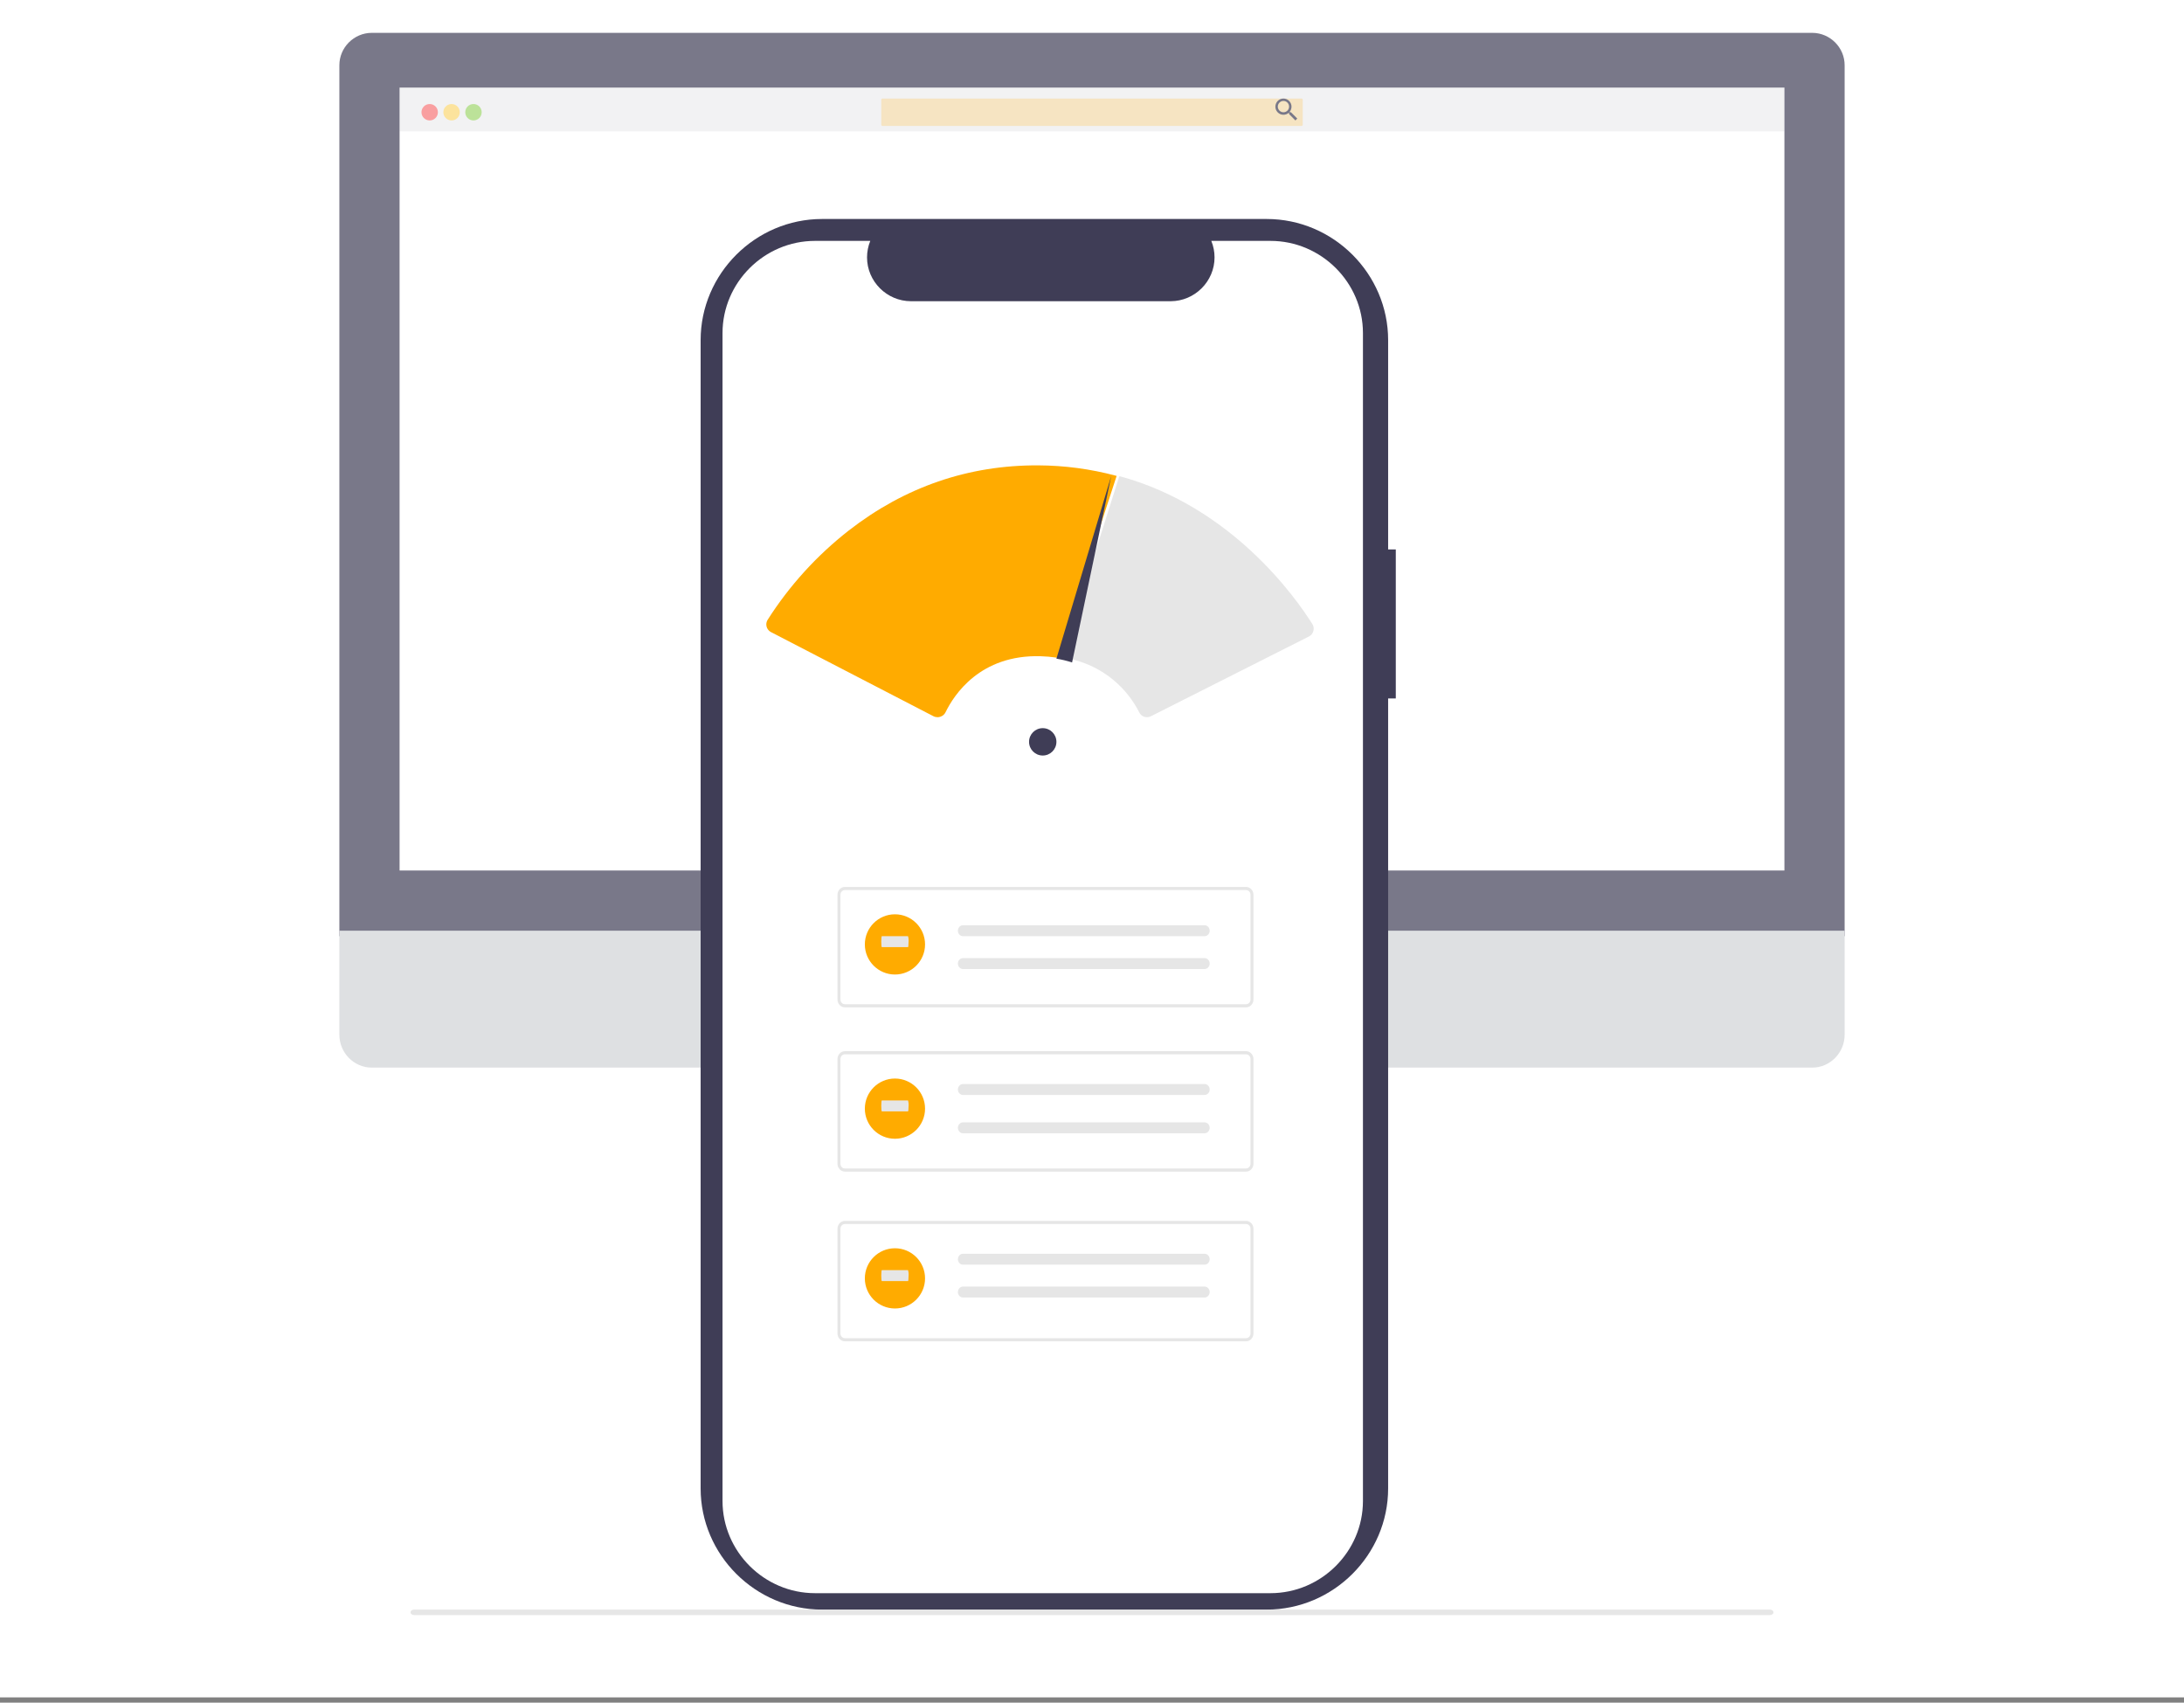
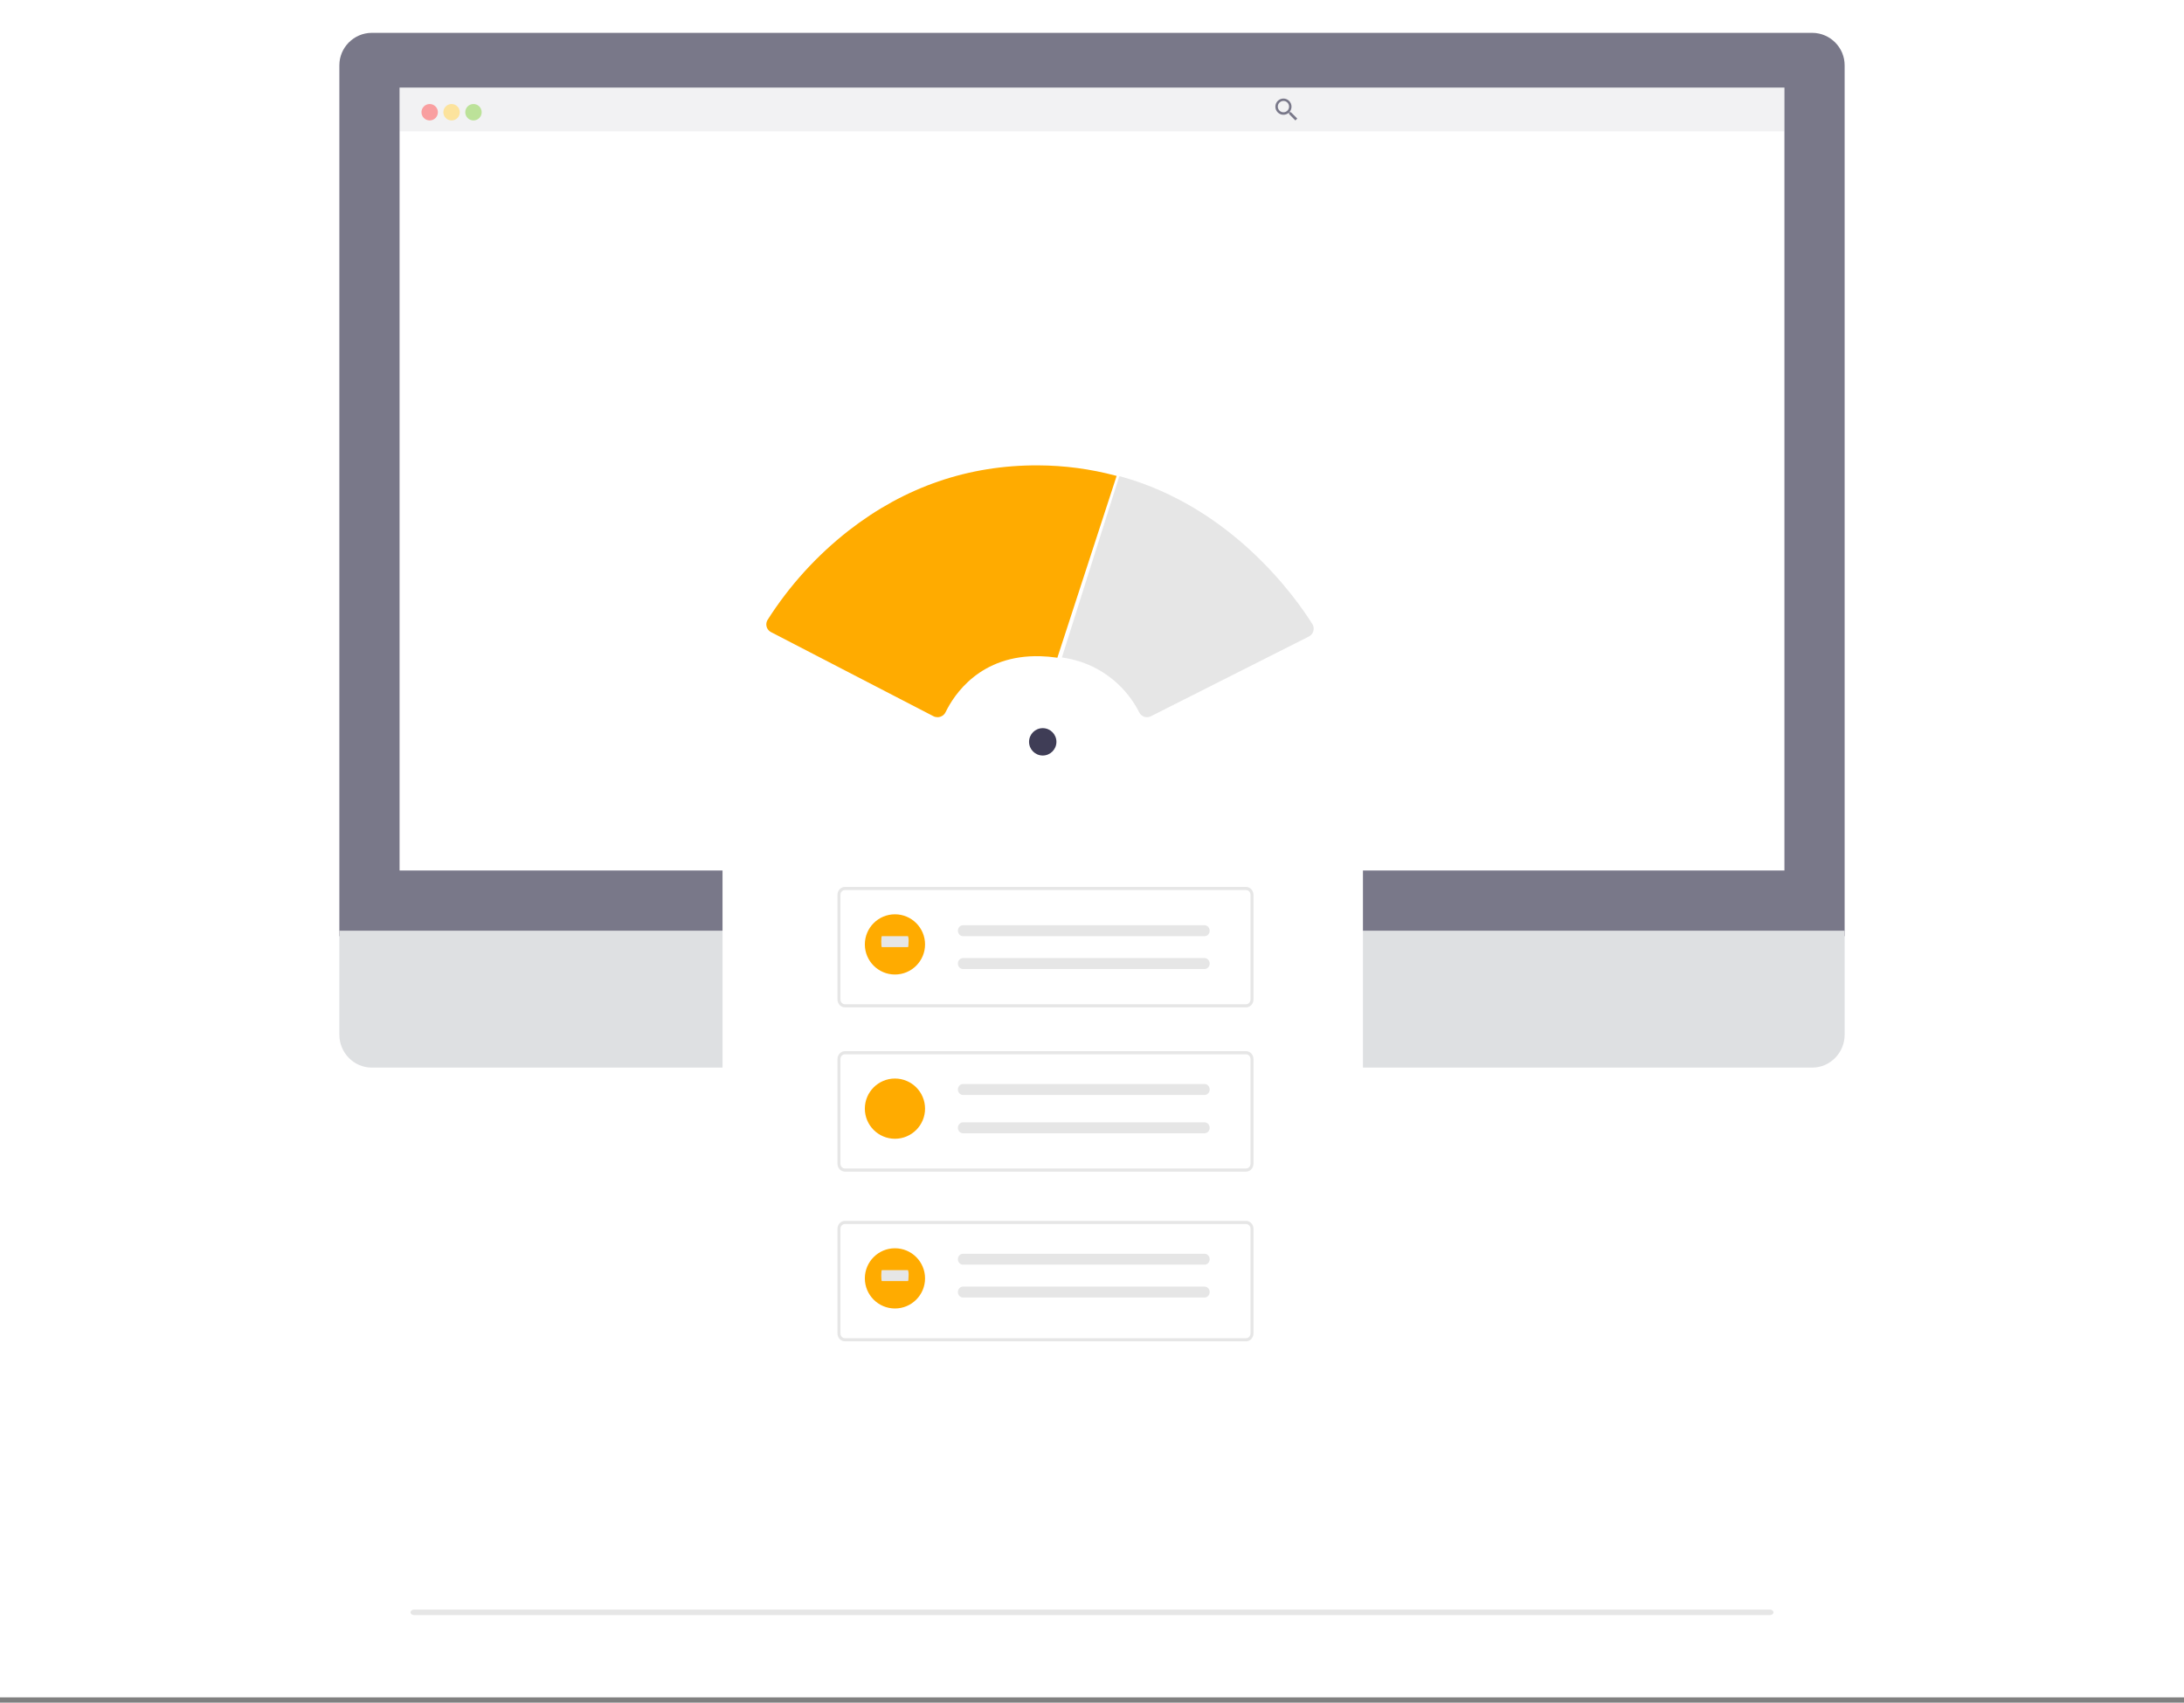
<svg xmlns="http://www.w3.org/2000/svg" width="399px" height="311px" viewBox="0 0 399 311" version="1.1">
  <rect x="0" y="0" width="399" height="311" fill="#808080" stroke="none" />
  <title>site-speed</title>
  <g id="Page-1" stroke="none" stroke-width="1" fill="none" fill-rule="evenodd">
    <g id="site-speed">
      <rect id="Rectangle" fill="#FFFFFF" x="0" y="0" width="399" height="310.034" />
      <g id="Group-22" opacity="0.699" transform="translate(62, 6)">
        <polygon id="Fill-1" fill="#D0D2D5" points="173 219 102 218.081 102.211 216.248 105.642 186 167.995 186 172.582 216.248 172.932 218.543" />
        <polygon id="Fill-2" fill-opacity="0.1" fill="#000000" points="173 219 137.536 219 102 218.598 102.211 217 172.649 217" />
        <polygon id="Fill-3" fill="#D0D2D5" points="91 219 185 219 185 217 91 217" />
        <path d="M275,5.929 C275.011,2.69 272.349,0.015 269.101,0 L5.899,0 C2.658,0.015 0,2.678 0,5.909 C0,5.919 0,5.928 0,5.937 L0,165 L275,165 L275,5.929 Z" id="Fill-4" fill="#3F3D56" />
        <path d="M0,164 L0,183.001 C0,186.292 2.663,189 5.899,189 L269.101,189 C272.337,189 275,186.292 275,183.001 L275,164 L0,164 Z" id="Fill-5" fill="#D0D2D5" />
        <polygon id="Fill-6" fill="#FFFFFF" points="11 153 264 153 264 10 11 10" />
        <path d="M138.996,181 C140.838,181.002 142.582,180.156 143.719,178.709 C143.89,178.492 144.046,178.263 144.187,178.025 L140.888,177.469 L144.451,177.492 C145.141,175.993 145.182,174.274 144.564,172.744 L139.786,175.217 L144.194,171.981 C143.12,170.138 141.14,169 139.004,169 C135.711,169 133,171.707 133,174.997 C133,176.337 133.449,177.639 134.276,178.694 C135.41,180.146 137.153,180.997 138.996,181 Z" id="Fill-7" fill="#FFAB00" />
        <polygon id="Fill-8" fill-opacity="0.1" fill="#000000" points="146 188 174 217 169.703 188" />
        <polygon id="Fill-9" fill-opacity="0.1" fill="#444053" points="11 18 264 18 264 10 11 10" />
-         <path d="M176,12.227 C176,12.102 175.896,12 175.767,12 L99.233,12 C99.104,12 99,12.102 99,12.227 L99,16.773 C99,16.898 99.104,17 99.233,17 L175.767,17 C175.896,17 176,16.898 176,16.773 L176,12.227 Z" id="Fill-10" fill-opacity="0.3" fill="#FFAB00" />
        <path d="M173.849,14.506 L173.665,14.506 L173.599,14.447 C173.826,14.173 173.951,13.827 173.95,13.471 C173.944,12.662 173.28,12 172.475,12 C171.666,12 171,12.669 171,13.482 C171,14.296 171.666,14.965 172.475,14.965 C172.477,14.965 172.478,14.965 172.479,14.965 C172.835,14.964 173.178,14.837 173.451,14.608 L173.517,14.667 L173.517,14.851 L174.66,16 L175,15.655 L173.849,14.506 Z M172.483,14.506 L172.475,14.506 C171.91,14.506 171.445,14.038 171.445,13.471 C171.445,12.903 171.91,12.435 172.475,12.435 C173.04,12.435 173.505,12.903 173.505,13.471 C173.505,13.473 173.505,13.476 173.505,13.478 C173.505,14.042 173.044,14.506 172.483,14.506 Z" id="Fill-11" fill="#3F3D56" />
        <path d="M16.5,13 C17.328,13 18,13.672 18,14.5 C18,15.328 17.328,16 16.5,16 C15.672,16 15,15.328 15,14.5 C15,13.672 15.672,13 16.5,13 Z" id="Fill-12" fill-opacity="0.8" fill="#FA5959" />
        <path d="M20.5,13 C21.328,13 22,13.672 22,14.5 C22,15.328 21.328,16 20.5,16 C19.672,16 19,15.328 19,14.5 C19,13.672 19.672,13 20.5,13 Z" id="Fill-13" fill-opacity="0.8" fill="#FED253" />
        <path d="M24.5,13 C25.328,13 26,13.672 26,14.5 C26,15.328 25.328,16 24.5,16 C23.672,16 23,15.328 23,14.5 C23,13.672 23.672,13 24.5,13 Z" id="Fill-14" fill-opacity="0.8" fill="#8CCF4D" />
      </g>
      <g id="Group-23" transform="translate(75, 40)">
-         <path d="M180,60.36 L178.602,60.36 L178.602,22.128 C178.602,9.989 168.586,0 156.414,0 L75.189,0 C63.016,0 53,9.989 53,22.127 L53,231.872 C53,244.011 63.016,254 75.189,254 L156.413,254 C168.585,254 178.601,244.011 178.601,231.872 L178.601,87.574 L180,87.574 L180,60.36 Z" id="Fill-1" fill="#3F3D56" />
        <path d="M174,20.826 L174,234.17 C173.999,243.401 166.377,250.997 157.112,251 L73.899,251 C64.631,251 57.003,243.404 57,234.17 L57,20.83 C57.003,11.596 64.631,4 73.898,4 L83.993,4 C83.602,4.957 83.401,5.981 83.401,7.015 C83.401,11.402 87.021,15.013 91.424,15.019 L138.865,15.019 C143.268,15.013 146.888,11.402 146.888,7.015 C146.888,5.981 146.687,4.957 146.296,4 L157.109,4 C166.373,4 173.997,11.596 174,20.826 Z" id="Fill-2" fill="#FFFFFF" />
        <path d="M152.643,144 L79.357,144 C78.613,143.999 78,143.354 78,142.571 L78,123.429 C78.001,122.645 78.613,122.001 79.357,122 L152.643,122 C153.387,122.001 153.999,122.645 154,123.429 L154,142.571 C153.999,143.355 153.387,143.999 152.643,144 L152.643,144 Z M79.357,122.571 C78.91,122.572 78.543,122.959 78.543,123.429 L78.543,142.571 C78.543,143.041 78.91,143.428 79.357,143.429 L152.643,143.429 C153.09,143.428 153.457,143.041 153.457,142.571 L153.457,123.429 C153.457,122.959 153.09,122.572 152.643,122.571 L79.357,122.571 Z" id="Fill-3" fill="#E6E6E6" />
        <path d="M100.935,129 C100.422,129 100,129.451 100,129.999 C100,130.548 100.422,130.999 100.935,130.999 L145.029,130.999 C145.041,131 145.053,131 145.064,131 C145.578,131 146,130.549 146,130 C146,129.466 145.6,129.021 145.1,129.001 C145.087,129 145.073,129 145.059,129 L100.935,129 L100.935,129 Z" id="Fill-4" fill="#E6E6E6" />
        <path d="M100.935,135 C100.422,135 100,135.451 100,135.999 C100,136.548 100.422,136.999 100.935,136.999 L145.029,136.999 C145.041,137 145.053,137 145.064,137 C145.578,137 146,136.549 146,136 C146,135.466 145.6,135.021 145.1,135.001 C145.087,135 145.073,135 145.059,135 L100.935,135 L100.935,135 Z" id="Fill-5" fill="#E6E6E6" />
        <path d="M152.643,174 L79.357,174 C78.613,173.999 78,173.355 78,172.571 L78,153.429 C78.001,152.645 78.613,152.001 79.357,152 L152.643,152 C153.387,152.001 153.999,152.645 154,153.429 L154,172.571 C153.999,173.355 153.387,173.999 152.643,174 Z M79.357,152.571 C78.91,152.572 78.543,152.959 78.543,153.429 L78.543,172.571 C78.543,173.042 78.91,173.429 79.357,173.429 L152.643,173.429 C153.09,173.429 153.457,173.042 153.457,172.571 L153.457,153.429 C153.457,152.959 153.09,152.572 152.643,152.571 L79.357,152.571 Z" id="Fill-6" fill="#E6E6E6" />
        <path d="M100.936,158 C100.422,158 100,158.451 100,159 C100,159.549 100.422,160 100.936,160 L145.069,160 C145.58,159.997 146,159.546 146,159 C146,158.466 145.599,158.021 145.099,158 L100.936,158 L100.936,158 Z" id="Fill-7" fill="#E6E6E6" />
        <path d="M100.936,165 C100.422,165 100,165.451 100,166 C100,166.549 100.422,167 100.936,167 L145.069,167 C145.58,166.997 146,166.546 146,166 C146,165.466 145.599,165.021 145.099,165 L100.936,165 L100.936,165 Z" id="Fill-8" fill="#E6E6E6" />
        <path d="M152.643,205 L79.357,205 C78.613,204.999 78,204.354 78,203.571 L78,184.429 C78.001,183.645 78.613,183.001 79.357,183 L152.643,183 C153.387,183.001 153.999,183.645 154,184.429 L154,203.571 C153.999,204.355 153.387,204.999 152.643,205 L152.643,205 Z M79.357,183.571 C78.91,183.572 78.543,183.959 78.543,184.429 L78.543,203.571 C78.543,204.041 78.91,204.428 79.357,204.429 L152.643,204.429 C153.09,204.428 153.457,204.041 153.457,203.571 L153.457,184.429 C153.457,183.959 153.09,183.572 152.643,183.571 L79.357,183.571 Z" id="Fill-9" fill="#E6E6E6" />
        <path d="M100.935,189 C100.422,189 100,189.451 100,189.999 C100,190.548 100.422,190.999 100.935,190.999 L145.029,190.999 C145.041,191 145.053,191 145.064,191 C145.578,191 146,190.549 146,190 C146,189.466 145.6,189.021 145.1,189.001 C145.087,189 145.073,189 145.059,189 L100.935,189 L100.935,189 Z" id="Fill-10" fill="#E6E6E6" />
        <path d="M100.935,195 C100.422,195 100,195.451 100,195.999 C100,196.548 100.422,196.999 100.935,196.999 L145.029,196.999 C145.041,197 145.053,197 145.064,197 C145.578,197 146,196.549 146,196 C146,195.466 145.6,195.021 145.1,195.001 C145.087,195 145.073,195 145.059,195 L100.935,195 L100.935,195 Z" id="Fill-11" fill="#E6E6E6" />
        <path d="M248.349,255 L0.65,255 C0.291,255 0,254.776 0,254.5 C0,254.224 0.291,254 0.65,254 L248.35,254 C248.709,254 249,254.224 249,254.5 C249,254.776 248.708,255 248.349,255 Z" id="Fill-12" fill="#E6E6E6" />
        <path d="M88.5,127 C91.536,127 94,129.464 94,132.5 C94,135.536 91.536,138 88.5,138 C85.464,138 83,135.536 83,132.5 C83,129.464 85.464,127 88.5,127 Z" id="Fill-13" fill="#FFAB00" />
        <path d="M86.101,131 C86.045,131 86,131.448 86,132 C86,132.552 86.045,133 86.101,133 L90.886,133 C90.942,133.009 90.988,132.569 90.989,132.017 C91.02,131.673 90.986,131.325 90.889,131 L86.101,131 L86.101,131 Z" id="Fill-14" fill="#E6E6E6" />
        <path d="M88.5,157 C91.536,157 94,159.464 94,162.5 C94,165.536 91.536,168 88.5,168 C85.464,168 83,165.536 83,162.5 C83,159.464 85.464,157 88.5,157 Z" id="Fill-15" fill="#FFAB00" />
-         <path d="M86.101,161 C86.045,161 86,161.448 86,162 C86,162.552 86.045,163 86.101,163 L90.886,163 C90.942,163.009 90.988,162.569 90.989,162.017 C91.02,161.673 90.986,161.325 90.889,161 L86.101,161 L86.101,161 Z" id="Fill-16" fill="#E6E6E6" />
        <path d="M88.5,188 C91.536,188 94,190.464 94,193.5 C94,196.536 91.536,199 88.5,199 C85.464,199 83,196.536 83,193.5 C83,190.464 85.464,188 88.5,188 Z" id="Fill-17" fill="#FFAB00" />
        <path d="M86.101,192 C86.045,192 86,192.448 86,193 C86,193.552 86.045,194 86.101,194 L90.886,194 C90.942,194.009 90.988,193.569 90.989,193.017 C91.02,192.673 90.986,192.325 90.889,192 L86.101,192 L86.101,192 Z" id="Fill-18" fill="#E6E6E6" />
        <path d="M134.544,91 C133.952,91.002 133.407,90.666 133.138,90.134 C130.87,85.656 126.905,82.286 122.149,80.792 C121.184,80.496 120.199,80.272 119.203,80.119 L119,80.088 L129.481,47 L129.658,47.006 C150.021,52.593 161.671,69.071 164.757,73.988 C164.916,74.242 165,74.536 165,74.837 C165,75.439 164.661,75.991 164.127,76.26 L135.251,90.831 C135.032,90.942 134.789,91 134.544,91 Z" id="Fill-19" fill="#E6E6E6" />
        <path d="M115.5,93 C116.88,93 118,94.12 118,95.5 C118,96.88 116.88,98 115.5,98 C114.12,98 113,96.88 113,95.5 C113,94.12 114.12,93 115.5,93 Z" id="Fill-20" fill="#3F3D56" />
        <path d="M96.278,91 C96.013,91 95.752,90.936 95.518,90.814 L65.868,75.463 C65.335,75.187 65,74.642 65,74.05 C65,73.756 65.082,73.468 65.238,73.217 C69.199,66.987 74.214,61.467 80.069,56.893 C90.308,48.929 101.955,44.934 114.684,45.001 C119.458,45.021 124.21,45.653 128.817,46.879 L129,46.927 L118.173,80.139 L118.02,80.117 C117.045,79.973 116.062,79.887 115.076,79.861 C104.059,79.556 99.285,86.918 97.743,90.097 C97.556,90.487 97.212,90.783 96.795,90.917 C96.628,90.972 96.454,91 96.278,91 Z" id="Fill-21" fill="#FFAB00" />
-         <path d="M128,47 L120.861,81 C119.924,80.697 118.968,80.466 118,80.31 L127.997,47 L128,47 Z" id="Fill-22" fill="#3F3D56" />
      </g>
    </g>
  </g>
</svg>